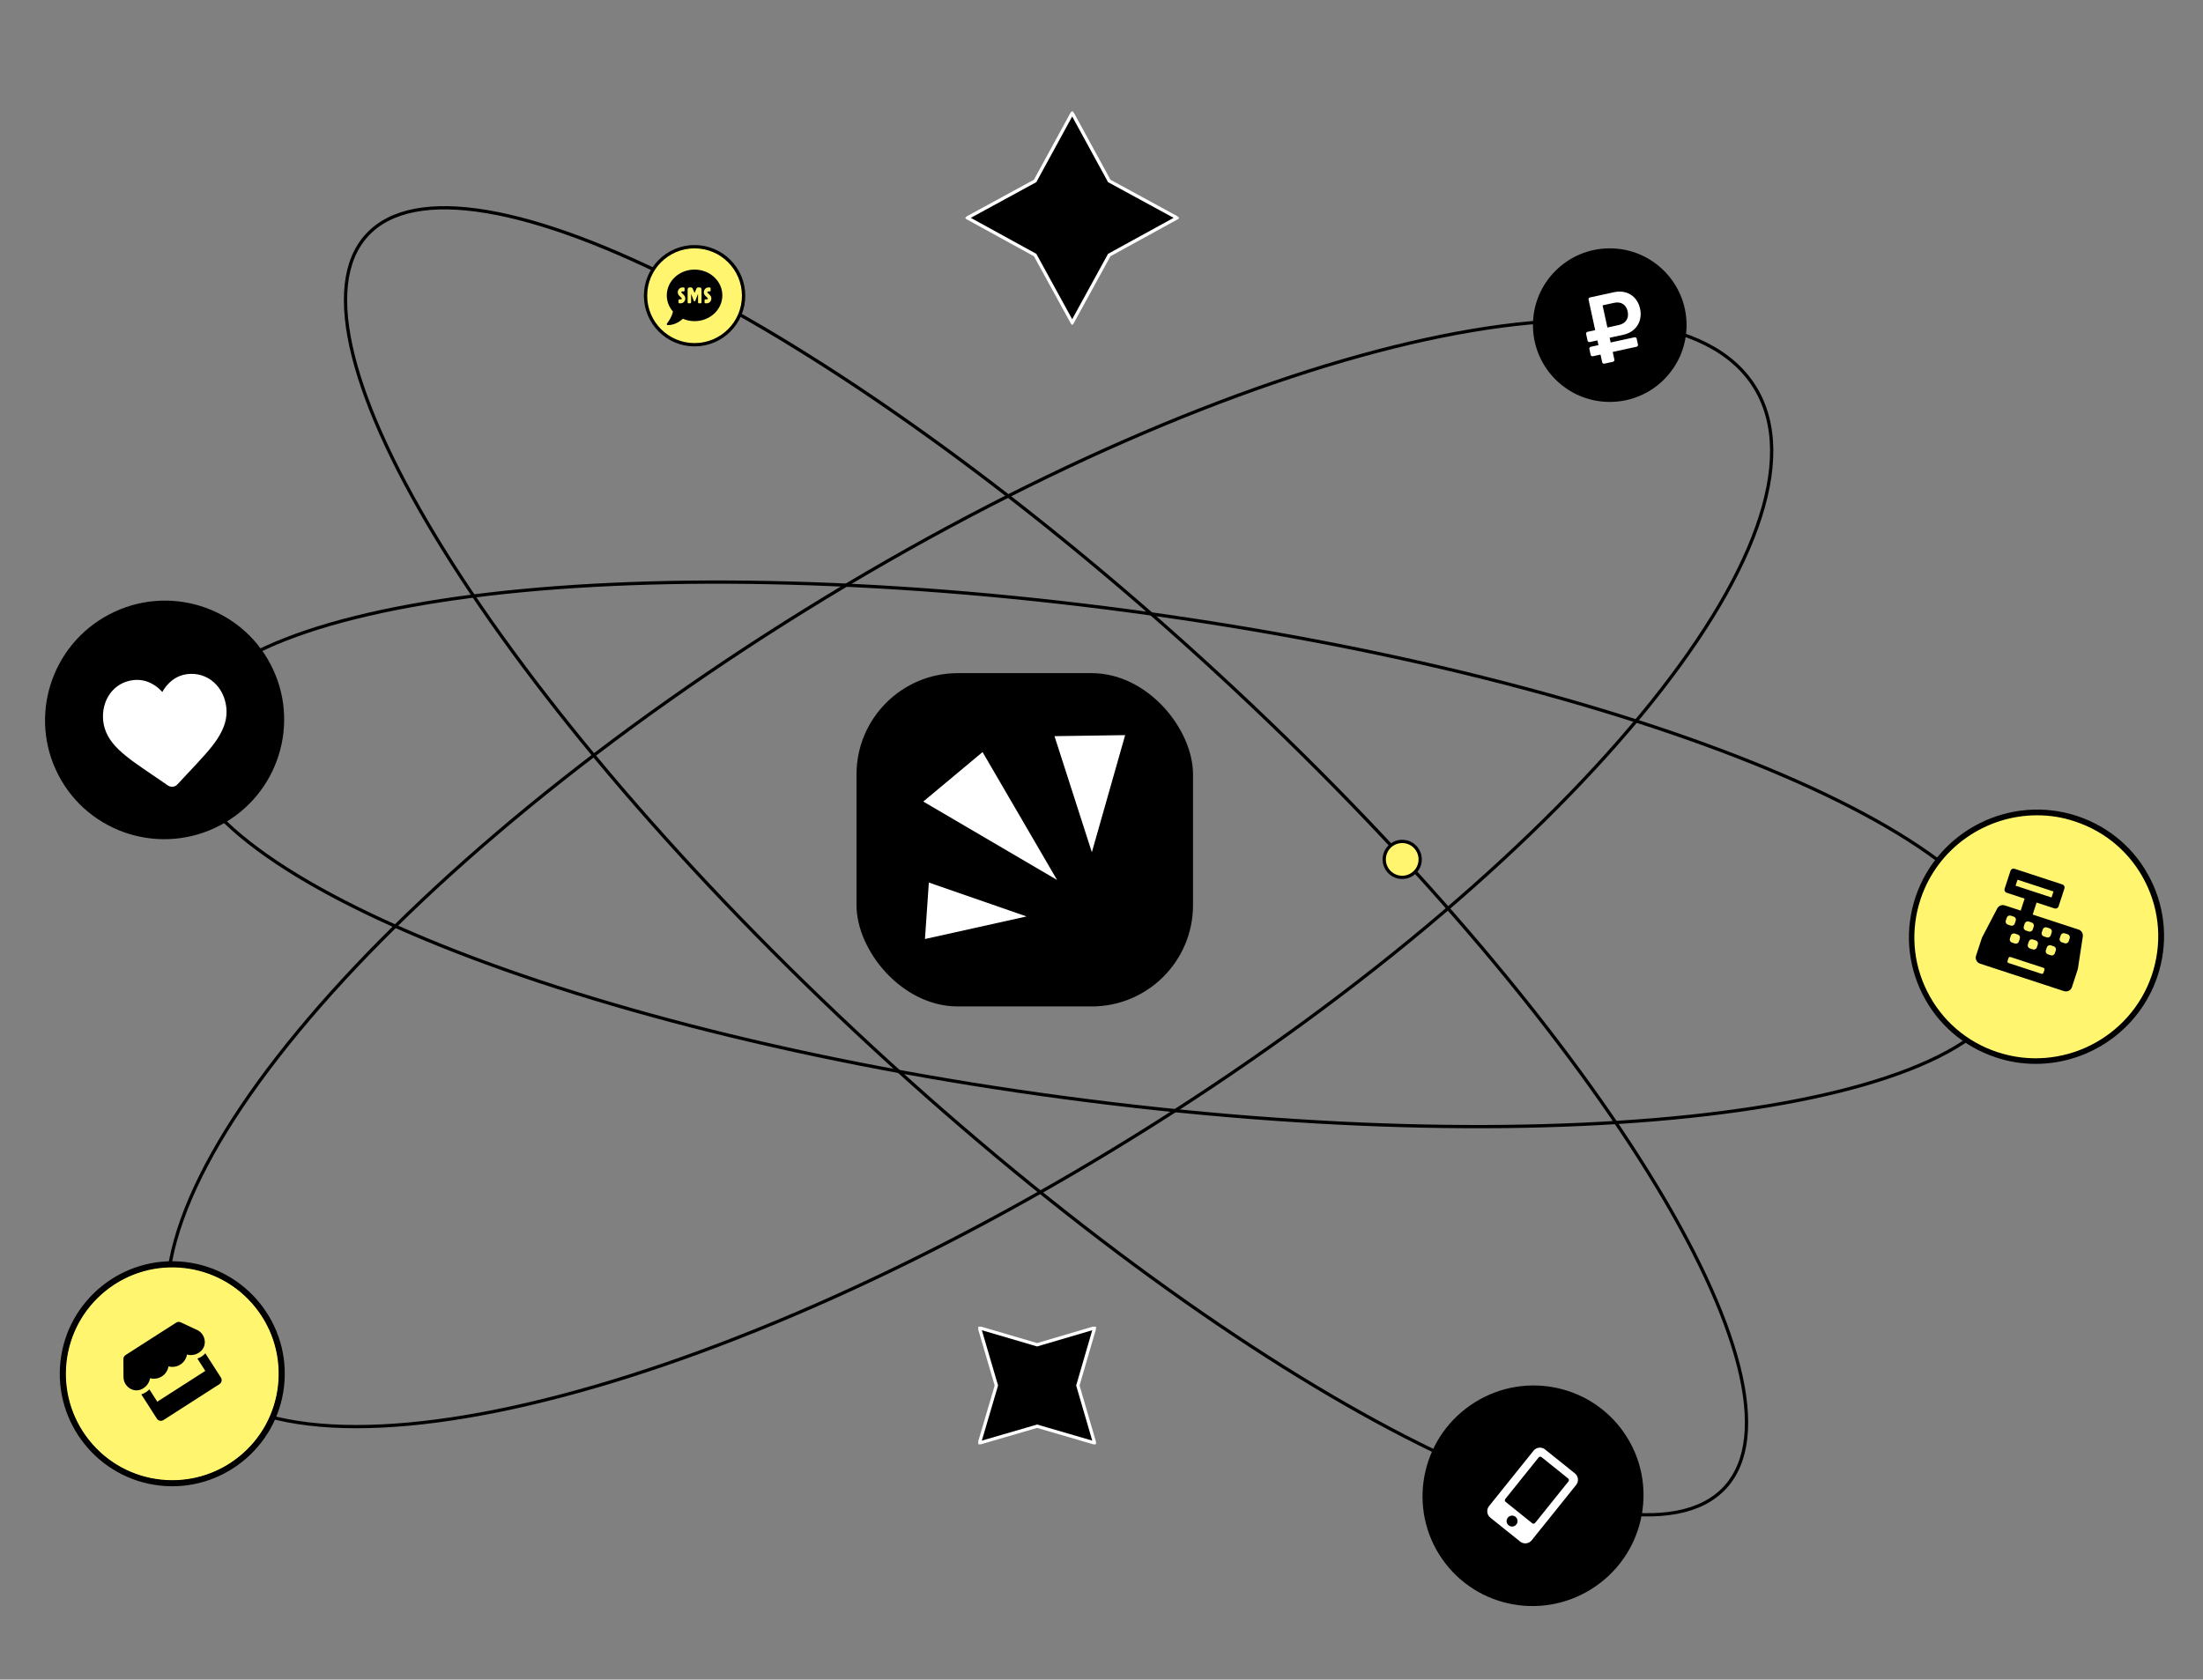
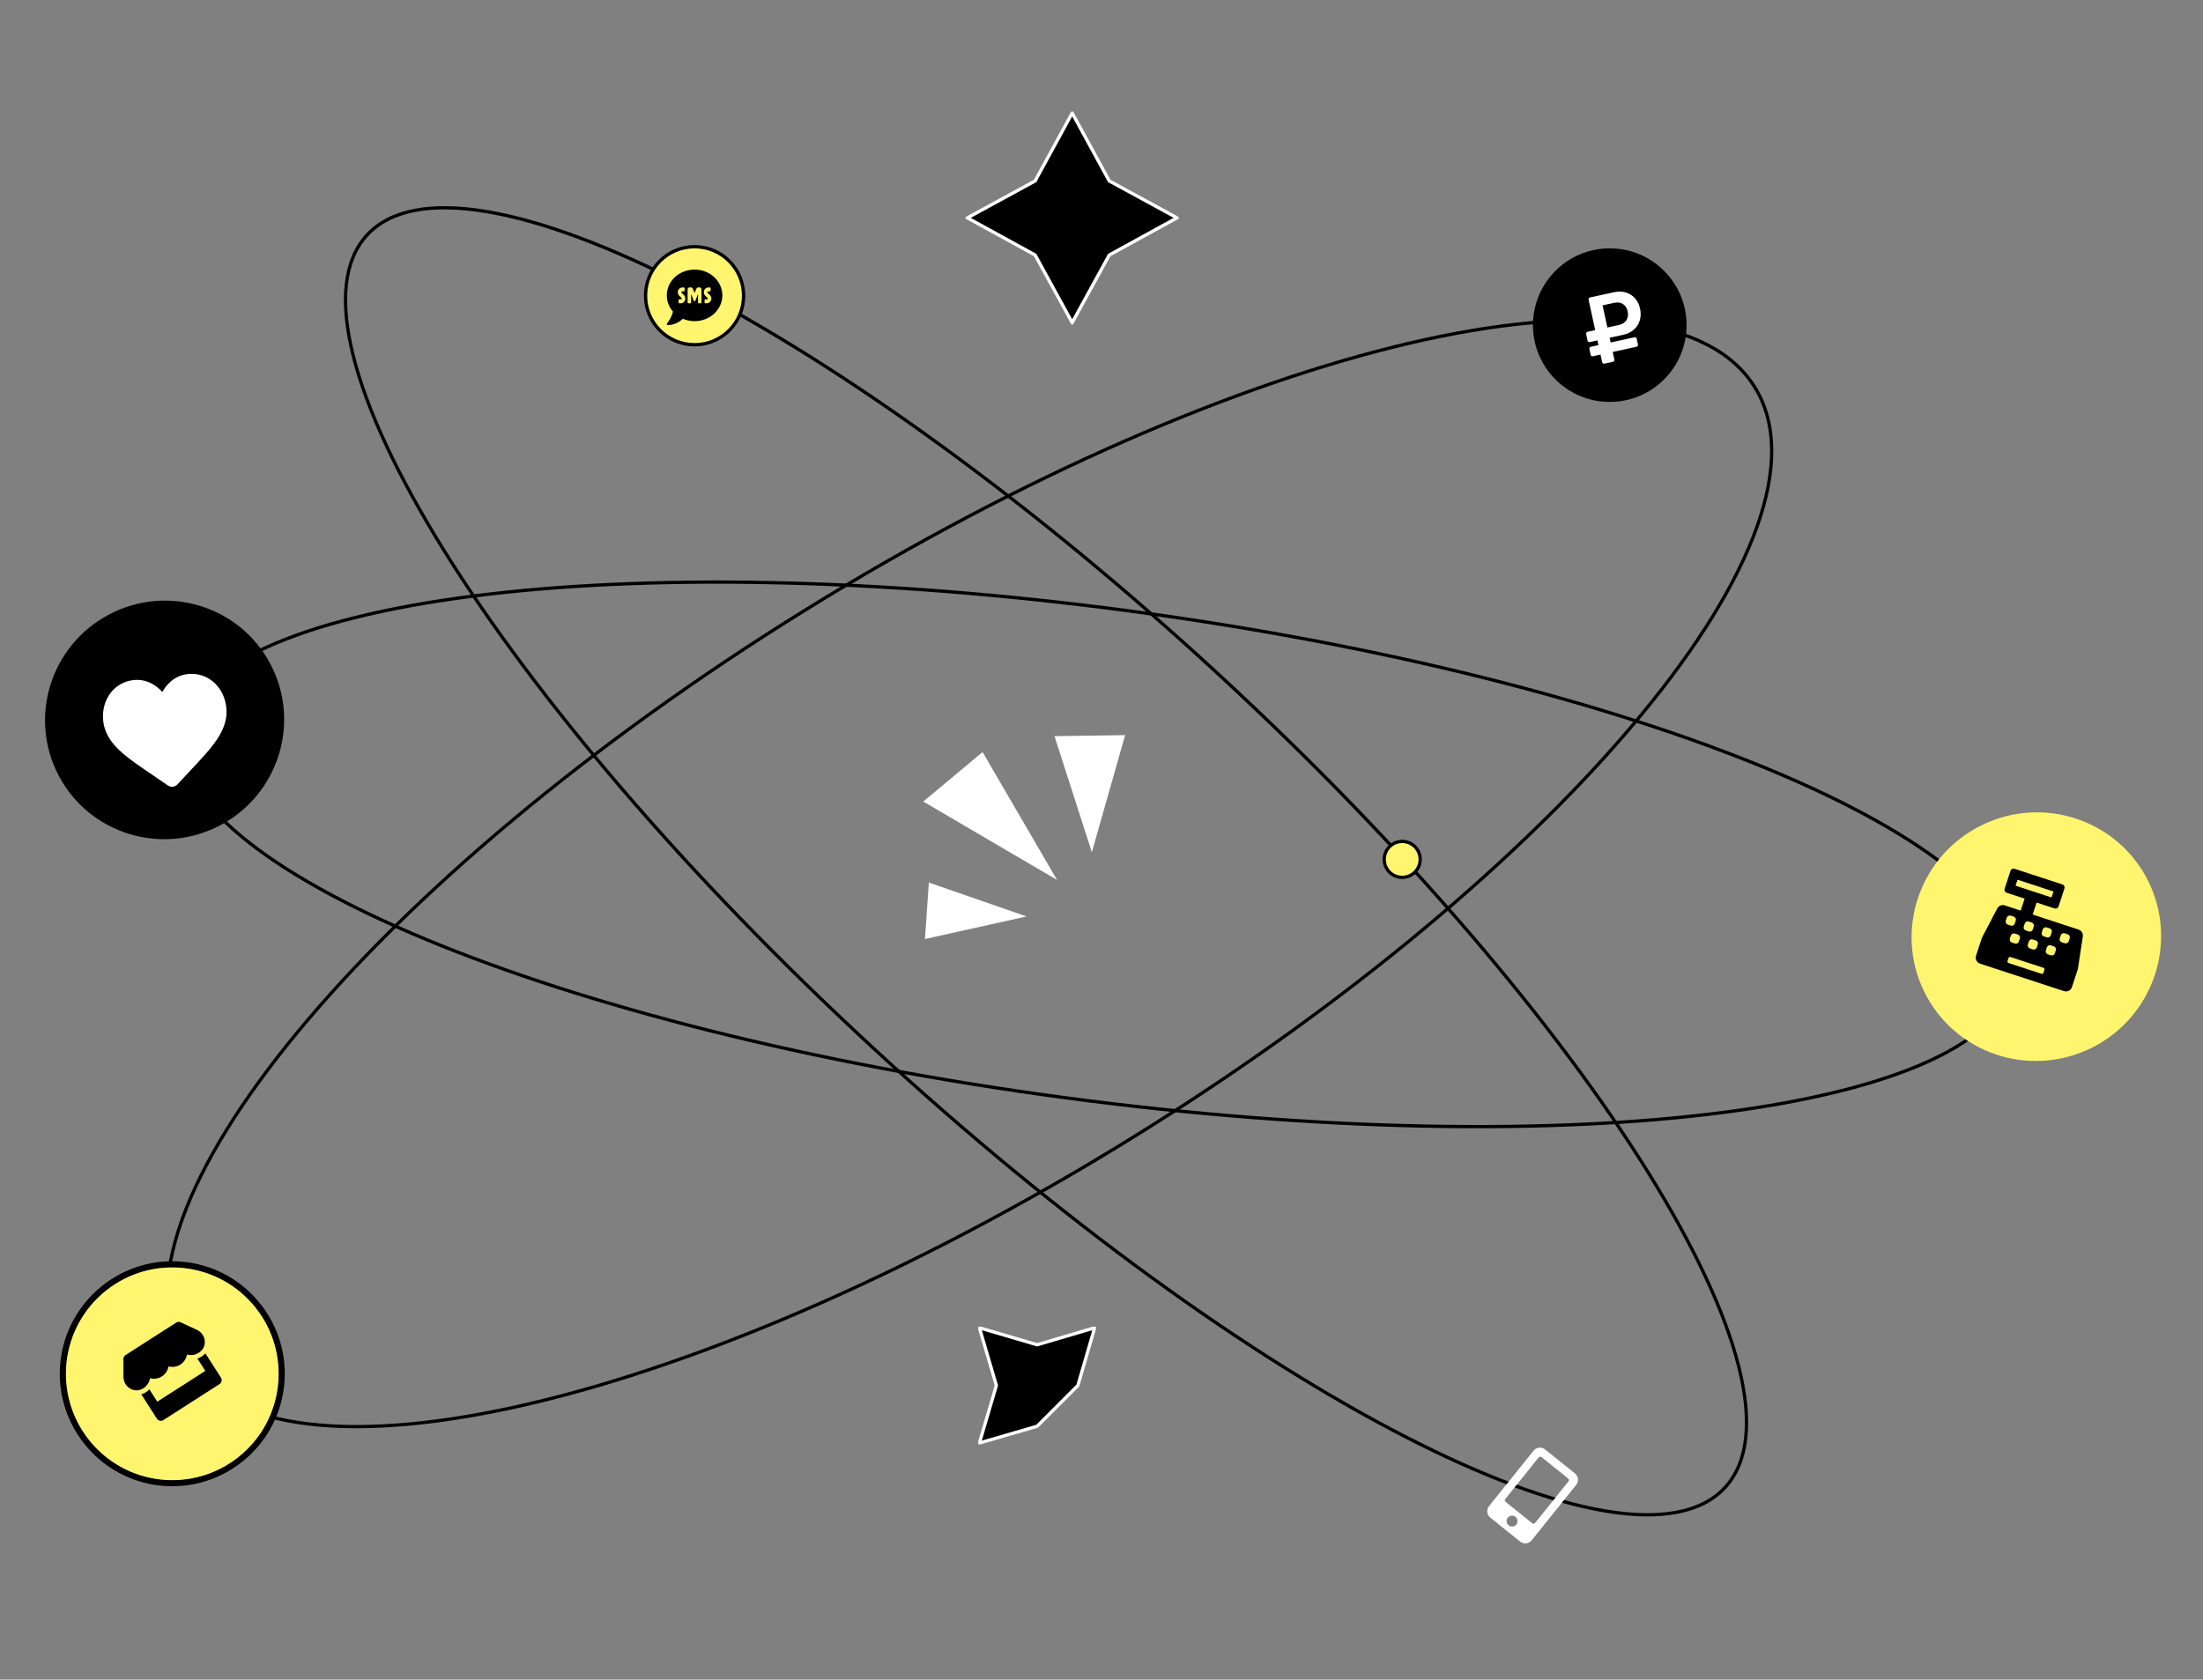
<svg xmlns="http://www.w3.org/2000/svg" width="674" height="514" viewBox="0 0 674 514" fill="none">
  <rect x="0" y="0" width="674" height="514" fill="#808080" stroke="none" />
  <g clip-path="url(#clip0_916_211)">
-     <path d="M317.304 411.535L334.905 406.349L329.769 424L334.905 441.601L317.304 436.465L299.653 441.601L304.838 424L299.653 406.349L317.304 411.535Z" fill="black" stroke="white" stroke-miterlimit="10" />
+     <path d="M317.304 411.535L334.905 406.349L329.769 424L317.304 436.465L299.653 441.601L304.838 424L299.653 406.349L317.304 411.535Z" fill="black" stroke="white" stroke-miterlimit="10" />
  </g>
  <g clip-path="url(#clip1_916_211)">
    <path d="M339.371 55.373L360.097 66.666L339.371 78.049L328.033 98.73L316.695 78.049L295.969 66.666L316.695 55.373L328.033 34.602L339.371 55.373Z" fill="black" stroke="white" stroke-miterlimit="10" />
  </g>
-   <rect x="262.045" y="206" width="102.955" height="102" rx="31" fill="black" />
  <path d="M314.071 280.459L282.988 287.362L284.177 270.084L314.071 280.459Z" fill="white" />
  <path d="M323.406 269.29L282.473 245.299L300.612 230.154L323.406 269.29Z" fill="white" />
  <path d="M334.049 260.816L322.618 225.283L344.236 224.971L334.049 260.816Z" fill="white" />
  <path d="M527.749 455.231C520.59 462.99 508.004 465.223 491.165 462.405C474.35 459.591 453.441 451.762 429.827 439.612C382.606 415.315 324.673 373.792 267.233 320.797C209.794 267.801 163.751 213.391 135.738 168.275C121.73 145.713 112.247 125.501 108.091 108.967C103.929 92.409 105.143 79.684 112.302 71.925C119.46 64.166 132.047 61.934 148.885 64.752C165.7 67.566 186.609 75.394 210.223 87.544C257.445 111.841 315.378 153.364 372.817 206.36C430.256 259.355 476.3 313.765 504.312 358.882C518.32 381.443 527.804 401.656 531.959 418.19C536.121 434.748 534.907 447.472 527.749 455.231Z" stroke="black" />
  <path d="M615.897 298.849C614.551 308.932 605.595 317.642 590.235 324.698C574.902 331.741 553.33 337.067 527.055 340.458C474.513 347.238 403.278 346.268 325.811 335.928C248.344 325.589 179.349 307.842 130.424 287.518C105.958 277.355 86.538 266.558 73.589 255.739C60.618 244.902 54.259 234.148 55.605 224.065C56.951 213.982 65.907 205.272 81.267 198.216C96.6 191.173 118.172 185.847 144.447 182.456C196.989 175.675 268.224 176.646 345.691 186.985C423.158 197.325 492.153 215.072 541.078 235.396C565.544 245.559 584.964 256.356 597.913 267.175C610.884 278.012 617.243 288.765 615.897 298.849Z" stroke="black" />
  <path d="M536.874 118.502C543.701 129.526 543.622 144.197 537.48 161.383C531.342 178.563 519.171 198.174 501.96 218.983C467.542 260.598 413.037 306.918 346.601 348.063C280.165 389.207 214.411 417.364 161.82 429.635C135.522 435.772 112.543 437.929 94.427 435.77C76.305 433.611 63.136 427.145 56.308 416.121C49.481 405.097 49.56 390.426 55.702 373.24C61.84 356.06 74.011 336.45 91.222 315.64C125.641 274.026 180.145 227.705 246.581 186.561C313.017 145.416 378.771 117.26 431.362 104.988C457.66 98.852 480.639 96.694 498.755 98.853C516.877 101.013 530.046 107.478 536.874 118.502Z" stroke="black" />
  <path d="M434.5 263C434.5 266.038 432.038 268.5 429 268.5C425.962 268.5 423.5 266.038 423.5 263C423.5 259.962 425.962 257.5 429 257.5C432.038 257.5 434.5 259.962 434.5 263Z" fill="#FFF56F" stroke="black" />
  <path d="M67.306 252.597C85.206 243.194 92.129 221.116 82.769 203.285C73.41 185.455 51.311 178.623 33.411 188.027C15.511 197.431 8.588 219.508 17.947 237.339C27.307 255.17 49.406 262.001 67.306 252.597Z" fill="black" />
  <path d="M33.687 212.235C35.409 209.885 37.954 208.436 40.852 208.122C43.045 207.887 45.081 208.357 46.999 209.532C47.978 210.12 48.84 210.864 49.662 211.765C50.249 210.708 50.954 209.767 51.776 208.984C53.382 207.417 55.3 206.516 57.454 206.281C60.351 205.968 63.17 206.83 65.363 208.749C67.517 210.629 68.887 213.371 69.239 216.466C69.592 219.639 68.73 222.694 66.538 226.063C64.58 229.079 61.604 232.212 58.158 235.894C56.984 237.148 55.653 238.558 54.282 240.047C53.93 240.438 53.421 240.713 52.873 240.752C52.324 240.83 51.815 240.673 51.346 240.36C49.662 239.185 48.056 238.088 46.647 237.148C42.496 234.328 38.894 231.899 36.31 229.392C33.412 226.611 31.924 223.791 31.572 220.618C31.259 217.523 32.003 214.546 33.687 212.235Z" fill="white" />
  <path d="M78.52 399.759C89.926 414.019 87.615 434.83 73.36 446.24C59.105 457.651 38.303 455.342 26.897 441.082C15.492 426.822 17.803 406.012 32.058 394.601C46.313 383.19 67.115 385.499 78.52 399.759Z" fill="#FFF56F" stroke="black" />
  <path d="M48.96 454.131C30.399 452.07 16.928 435.271 18.994 416.664C21.056 398.095 37.849 384.617 56.449 386.682C75.048 388.747 88.481 405.542 86.415 424.149C84.353 442.718 67.559 456.196 48.96 454.131ZM56.369 387.401C38.193 385.383 21.735 398.521 19.712 416.743C17.694 434.926 30.825 451.389 49.04 453.411C67.216 455.429 83.673 442.292 85.696 424.069C87.715 405.887 74.584 389.424 56.369 387.401Z" fill="#FFF56F" stroke="black" />
  <path d="M60.284 406.994L55.289 404.668C54.842 404.459 54.309 404.496 53.888 404.766L38.426 414.677C38.005 414.947 37.749 415.415 37.753 415.909L37.781 421.419C37.796 424.265 40.736 426.35 43.338 425.135C43.525 425.048 43.708 424.946 43.884 424.833C45.017 424.107 45.704 422.973 45.906 421.771C47.082 422.089 48.404 421.936 49.533 421.212C50.666 420.486 51.353 419.352 51.555 418.15C52.731 418.468 54.053 418.315 55.182 417.591C56.315 416.865 57.002 415.73 57.204 414.529C58.384 414.845 59.702 414.694 60.831 413.97C61.011 413.855 61.175 413.733 61.333 413.6C63.533 411.741 62.87 408.196 60.284 406.994ZM61.616 415.179C61.234 415.424 60.819 415.61 60.395 415.759L62.815 419.533L48.118 428.954L45.699 425.18C45.385 425.499 45.045 425.802 44.662 426.047C44.432 426.194 44.189 426.329 43.944 426.443C43.71 426.551 43.468 426.636 43.229 426.71L48 434.152C48.429 434.822 49.323 435.012 50.001 434.578L67.146 423.586C67.824 423.152 68.024 422.261 67.595 421.591L62.824 414.148C62.656 414.341 62.481 414.523 62.284 414.687C62.07 414.867 61.85 415.029 61.616 415.179Z" fill="black" />
-   <path d="M488.225 485.419C503.591 474.749 507.452 453.709 496.848 438.425C486.244 423.141 465.19 419.401 449.823 430.071C434.457 440.741 430.596 461.781 441.201 477.065C451.805 492.349 472.858 496.089 488.225 485.419Z" fill="black" />
  <path d="M481.836 450.899L472.708 443.57C471.628 442.703 470.048 442.876 469.181 443.956L455.57 460.909C454.703 461.989 454.876 463.569 455.956 464.436L465.084 471.765C466.164 472.632 467.744 472.459 468.611 471.379L482.222 454.426C483.089 453.346 482.916 451.766 481.836 450.899ZM461.567 466.796C460.846 466.217 460.731 465.166 461.31 464.445C461.889 463.724 462.94 463.609 463.661 464.188C464.383 464.767 464.497 465.818 463.918 466.539C463.339 467.26 462.289 467.375 461.567 466.796ZM469.665 466.059C469.449 466.328 469.052 466.372 468.783 466.156L460.633 459.612C460.364 459.396 460.321 458.999 460.537 458.73L470.745 446.016C470.961 445.747 471.357 445.703 471.626 445.919L479.777 452.463C480.046 452.679 480.089 453.076 479.873 453.345L469.665 466.059Z" fill="white" />
  <path d="M639.64 320.809C658.617 311.567 666.557 288.78 657.376 269.913C648.195 251.046 625.368 243.243 606.392 252.485C587.416 261.726 579.475 284.513 588.657 303.38C597.838 322.248 620.664 330.05 639.64 320.809Z" fill="#FFF56F" />
-   <path d="M622.823 325.574C618.751 325.574 614.6 324.947 610.567 323.576C600.7 320.286 592.712 313.392 588.092 304.069C583.472 294.786 582.767 284.249 586.095 274.378C592.986 254.048 615.148 242.962 635.548 249.739C645.415 253.029 653.403 259.924 658.023 269.246C662.644 278.53 663.348 289.067 660.02 298.938C654.46 315.233 639.15 325.574 622.823 325.574ZM623.214 249.504C607.591 249.504 592.947 259.375 587.661 274.965C584.49 284.405 585.155 294.472 589.58 303.325C594.004 312.217 601.64 318.837 611.076 321.97C630.575 328.434 651.758 317.857 658.337 298.429C661.508 288.988 660.842 278.921 656.418 270.069C651.993 261.177 644.358 254.557 634.922 251.423C631.045 250.092 627.091 249.504 623.214 249.504Z" fill="black" />
  <path d="M635.758 296.26L637.229 286.59C637.369 285.659 636.818 284.762 635.919 284.467L621.89 279.876L623.09 276.208L628.592 278.009C629.096 278.174 629.644 277.896 629.809 277.392L631.611 271.885C631.776 271.38 631.498 270.833 630.994 270.668L616.324 265.866C615.819 265.701 615.272 265.979 615.106 266.483L613.306 271.985C613.141 272.489 613.419 273.037 613.923 273.202L619.424 275.002L618.224 278.67L613.359 277.077C612.465 276.785 611.485 277.181 611.047 278.015L606.516 286.683C606.416 286.873 606.333 287.068 606.267 287.268L604.565 292.472C604.233 293.486 604.784 294.574 605.798 294.906L631.472 303.308C632.486 303.64 633.574 303.089 633.906 302.074L635.607 296.877C635.678 296.678 635.727 296.472 635.758 296.26ZM624.968 284.43C625.133 283.925 625.68 283.648 626.185 283.813L627.101 284.113C627.606 284.278 627.883 284.826 627.718 285.33L627.418 286.247C627.253 286.751 626.705 287.029 626.201 286.864L625.284 286.564C624.78 286.399 624.502 285.851 624.667 285.347L624.968 284.43ZM621.933 287.497L622.85 287.797C623.355 287.962 623.632 288.51 623.467 289.014L623.167 289.931C623.002 290.436 622.454 290.713 621.95 290.548L621.033 290.248C620.529 290.083 620.251 289.535 620.416 289.031L620.716 288.114C620.881 287.61 621.429 287.332 621.933 287.497ZM621.6 282.312C622.104 282.478 622.382 283.025 622.217 283.529L621.917 284.446C621.752 284.951 621.204 285.228 620.7 285.063L619.783 284.763C619.278 284.598 619.001 284.05 619.166 283.546L619.466 282.629C619.631 282.125 620.179 281.847 620.683 282.012L621.6 282.312ZM616.657 271.051L617.257 269.217L628.26 272.818L627.66 274.652L616.657 271.051ZM615.198 283.263L614.281 282.963C613.777 282.798 613.499 282.25 613.664 281.746L613.965 280.829C614.13 280.324 614.677 280.047 615.182 280.212L616.098 280.512C616.603 280.677 616.88 281.225 616.715 281.729L616.415 282.646C616.25 283.15 615.702 283.428 615.198 283.263ZM614.915 287.23L615.215 286.314C615.38 285.809 615.928 285.532 616.432 285.697L617.349 285.997C617.853 286.162 618.131 286.71 617.966 287.214L617.666 288.131C617.5 288.635 616.953 288.913 616.449 288.748L615.532 288.447C615.027 288.282 614.75 287.735 614.915 287.23ZM625.193 297.7C625.11 297.952 624.836 298.091 624.584 298.008L614.498 294.708C614.246 294.625 614.107 294.351 614.19 294.099L614.49 293.182C614.572 292.93 614.846 292.791 615.098 292.874L625.184 296.175C625.436 296.257 625.575 296.531 625.493 296.783L625.193 297.7ZM628.669 291.732C628.503 292.236 627.956 292.514 627.452 292.349L626.535 292.048C626.03 291.883 625.753 291.336 625.918 290.831L626.218 289.915C626.383 289.41 626.931 289.133 627.435 289.298L628.352 289.598C628.856 289.763 629.134 290.311 628.969 290.815L628.669 291.732ZM632.92 288.047C632.755 288.552 632.207 288.829 631.703 288.664L630.786 288.364C630.281 288.199 630.004 287.651 630.169 287.147L630.469 286.23C630.634 285.726 631.182 285.448 631.686 285.613L632.603 285.913C633.107 286.079 633.385 286.626 633.22 287.13L632.92 288.047Z" fill="black" />
  <path d="M227.5 90.5C227.5 98.784 220.784 105.5 212.5 105.5C204.216 105.5 197.5 98.784 197.5 90.5C197.5 82.216 204.216 75.5 212.5 75.5C220.784 75.5 227.5 82.216 227.5 90.5Z" fill="#FFF56F" />
  <path d="M227.5 90.5C227.5 98.784 220.784 105.5 212.5 105.5C204.216 105.5 197.5 98.784 197.5 90.5C197.5 82.216 204.216 75.5 212.5 75.5C220.784 75.5 227.5 82.216 227.5 90.5Z" stroke="black" />
  <path d="M227.5 90.5C227.5 98.784 220.784 105.5 212.5 105.5C204.216 105.5 197.5 98.784 197.5 90.5C197.5 82.216 204.216 75.5 212.5 75.5C220.784 75.5 227.5 82.216 227.5 90.5Z" stroke="black" stroke-opacity="0.2" />
  <path d="M212.5 82.5C207.805 82.5 204 86.033 204 90.393C204 92.275 204.711 93.998 205.893 95.353C205.478 97.265 204.09 98.969 204.073 98.988C204 99.075 203.98 99.204 204.023 99.318C204.066 99.432 204.159 99.5 204.266 99.5C206.467 99.5 208.117 98.293 208.934 97.55C210.02 98.016 211.225 98.286 212.5 98.286C217.195 98.286 221 94.753 221 90.393C221 86.033 217.195 82.5 212.5 82.5ZM208.257 92.821H207.852C207.705 92.821 207.586 92.685 207.586 92.518V91.911C207.586 91.744 207.705 91.607 207.852 91.607H208.26C208.459 91.607 208.605 91.474 208.605 91.357C208.605 91.307 208.579 91.254 208.536 91.213L207.808 90.499C207.526 90.226 207.367 89.835 207.367 89.433C207.367 88.625 207.998 87.968 208.775 87.968H209.18C209.326 87.968 209.445 88.105 209.445 88.272V88.879C209.445 89.046 209.326 89.182 209.18 89.182H208.771C208.572 89.182 208.426 89.315 208.426 89.433C208.426 89.482 208.453 89.535 208.496 89.577L209.223 90.29C209.505 90.564 209.664 90.954 209.664 91.357C209.668 92.165 209.034 92.821 208.257 92.821ZM214.625 92.518C214.625 92.685 214.505 92.821 214.359 92.821H213.828C213.682 92.821 213.562 92.685 213.562 92.518V89.93L212.739 92.047C212.643 92.271 212.361 92.271 212.264 92.047L211.438 89.93V92.518C211.438 92.685 211.318 92.821 211.172 92.821H210.641C210.495 92.821 210.375 92.685 210.375 92.518V88.571C210.375 88.237 210.614 87.964 210.906 87.964H211.438C211.64 87.964 211.823 88.093 211.912 88.298L212.5 89.641L213.088 88.298C213.177 88.093 213.363 87.964 213.562 87.964H214.094C214.386 87.964 214.625 88.237 214.625 88.571V92.518ZM216.229 92.821H215.82C215.674 92.821 215.555 92.685 215.555 92.518V91.911C215.555 91.744 215.674 91.607 215.82 91.607H216.229C216.428 91.607 216.574 91.474 216.574 91.357C216.574 91.307 216.547 91.254 216.504 91.213L215.777 90.499C215.495 90.226 215.336 89.835 215.336 89.433C215.336 88.625 215.966 87.968 216.743 87.968H217.148C217.295 87.968 217.414 88.105 217.414 88.272V88.879C217.414 89.046 217.295 89.182 217.148 89.182H216.74C216.541 89.182 216.395 89.315 216.395 89.433C216.395 89.482 216.421 89.535 216.464 89.577L217.192 90.29C217.474 90.564 217.633 90.954 217.633 91.357C217.637 92.165 217.006 92.821 216.229 92.821Z" fill="black" />
  <circle cx="492.5" cy="99.5" r="23.5" fill="black" />
  <path d="M496.657 102.448C500.507 101.611 502.614 98.336 501.774 94.471C500.934 90.605 497.675 88.585 493.826 89.422L486.437 91.028C486.138 91.093 485.947 91.389 486.013 91.689L488.044 101.034L485.692 101.545C485.392 101.611 485.202 101.906 485.267 102.206L485.713 104.258C485.779 104.558 486.074 104.748 486.374 104.683L488.726 104.172L489.041 105.619L486.689 106.13C486.389 106.195 486.199 106.491 486.264 106.791L486.657 108.6C486.722 108.9 487.018 109.09 487.318 109.025L489.67 108.513L490.181 110.865C490.246 111.165 490.542 111.355 490.842 111.29L493.49 110.714C493.79 110.649 493.98 110.353 493.915 110.054L493.404 107.702L500.705 106.115C501.005 106.049 501.195 105.754 501.13 105.454L500.737 103.645C500.672 103.345 500.376 103.155 500.076 103.22L492.775 104.807L492.46 103.36L496.657 102.448ZM490.304 93.444L493.865 92.67C495.978 92.21 497.538 93.25 497.982 95.295C498.433 97.368 497.451 98.989 495.28 99.461L491.778 100.223L490.304 93.444Z" fill="white" />
  <defs>
    <clipPath id="clip0_916_211">
      <rect width="36" height="36" fill="white" transform="translate(299.305 406)" />
    </clipPath>
    <clipPath id="clip1_916_211">
      <rect width="46.308" height="46.308" fill="white" transform="translate(328.033 33.967) rotate(45)" />
    </clipPath>
  </defs>
</svg>